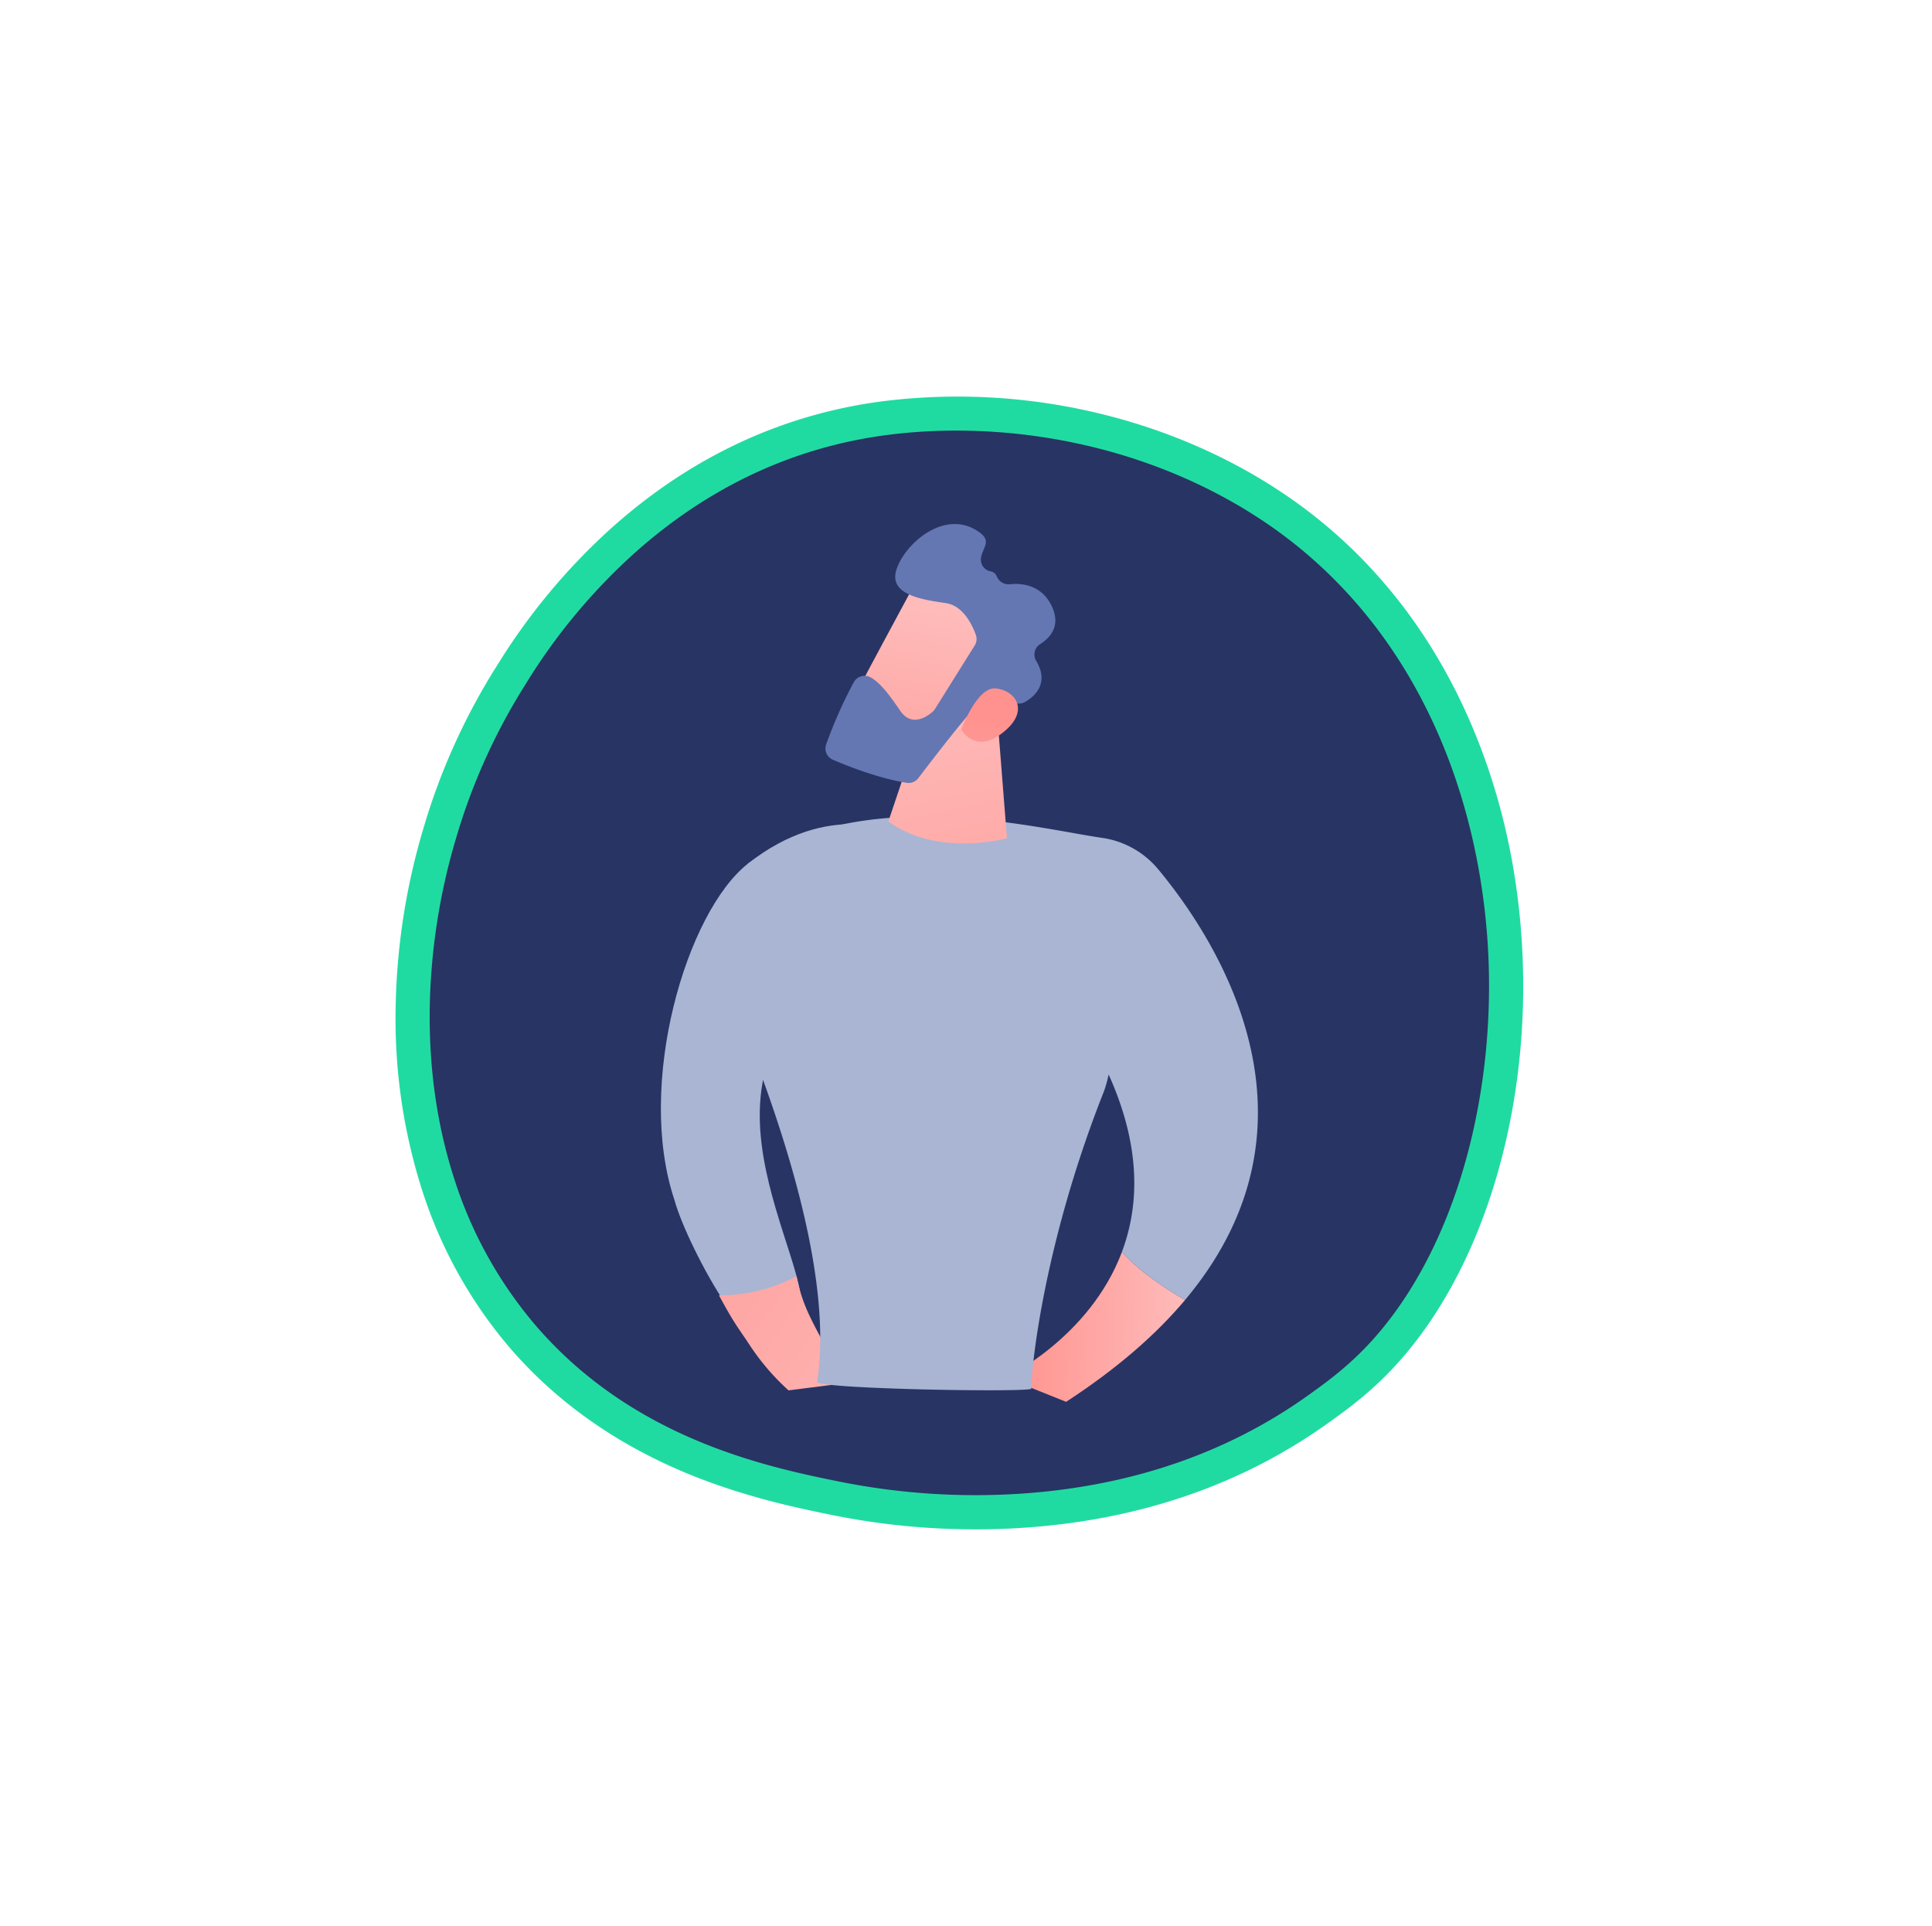
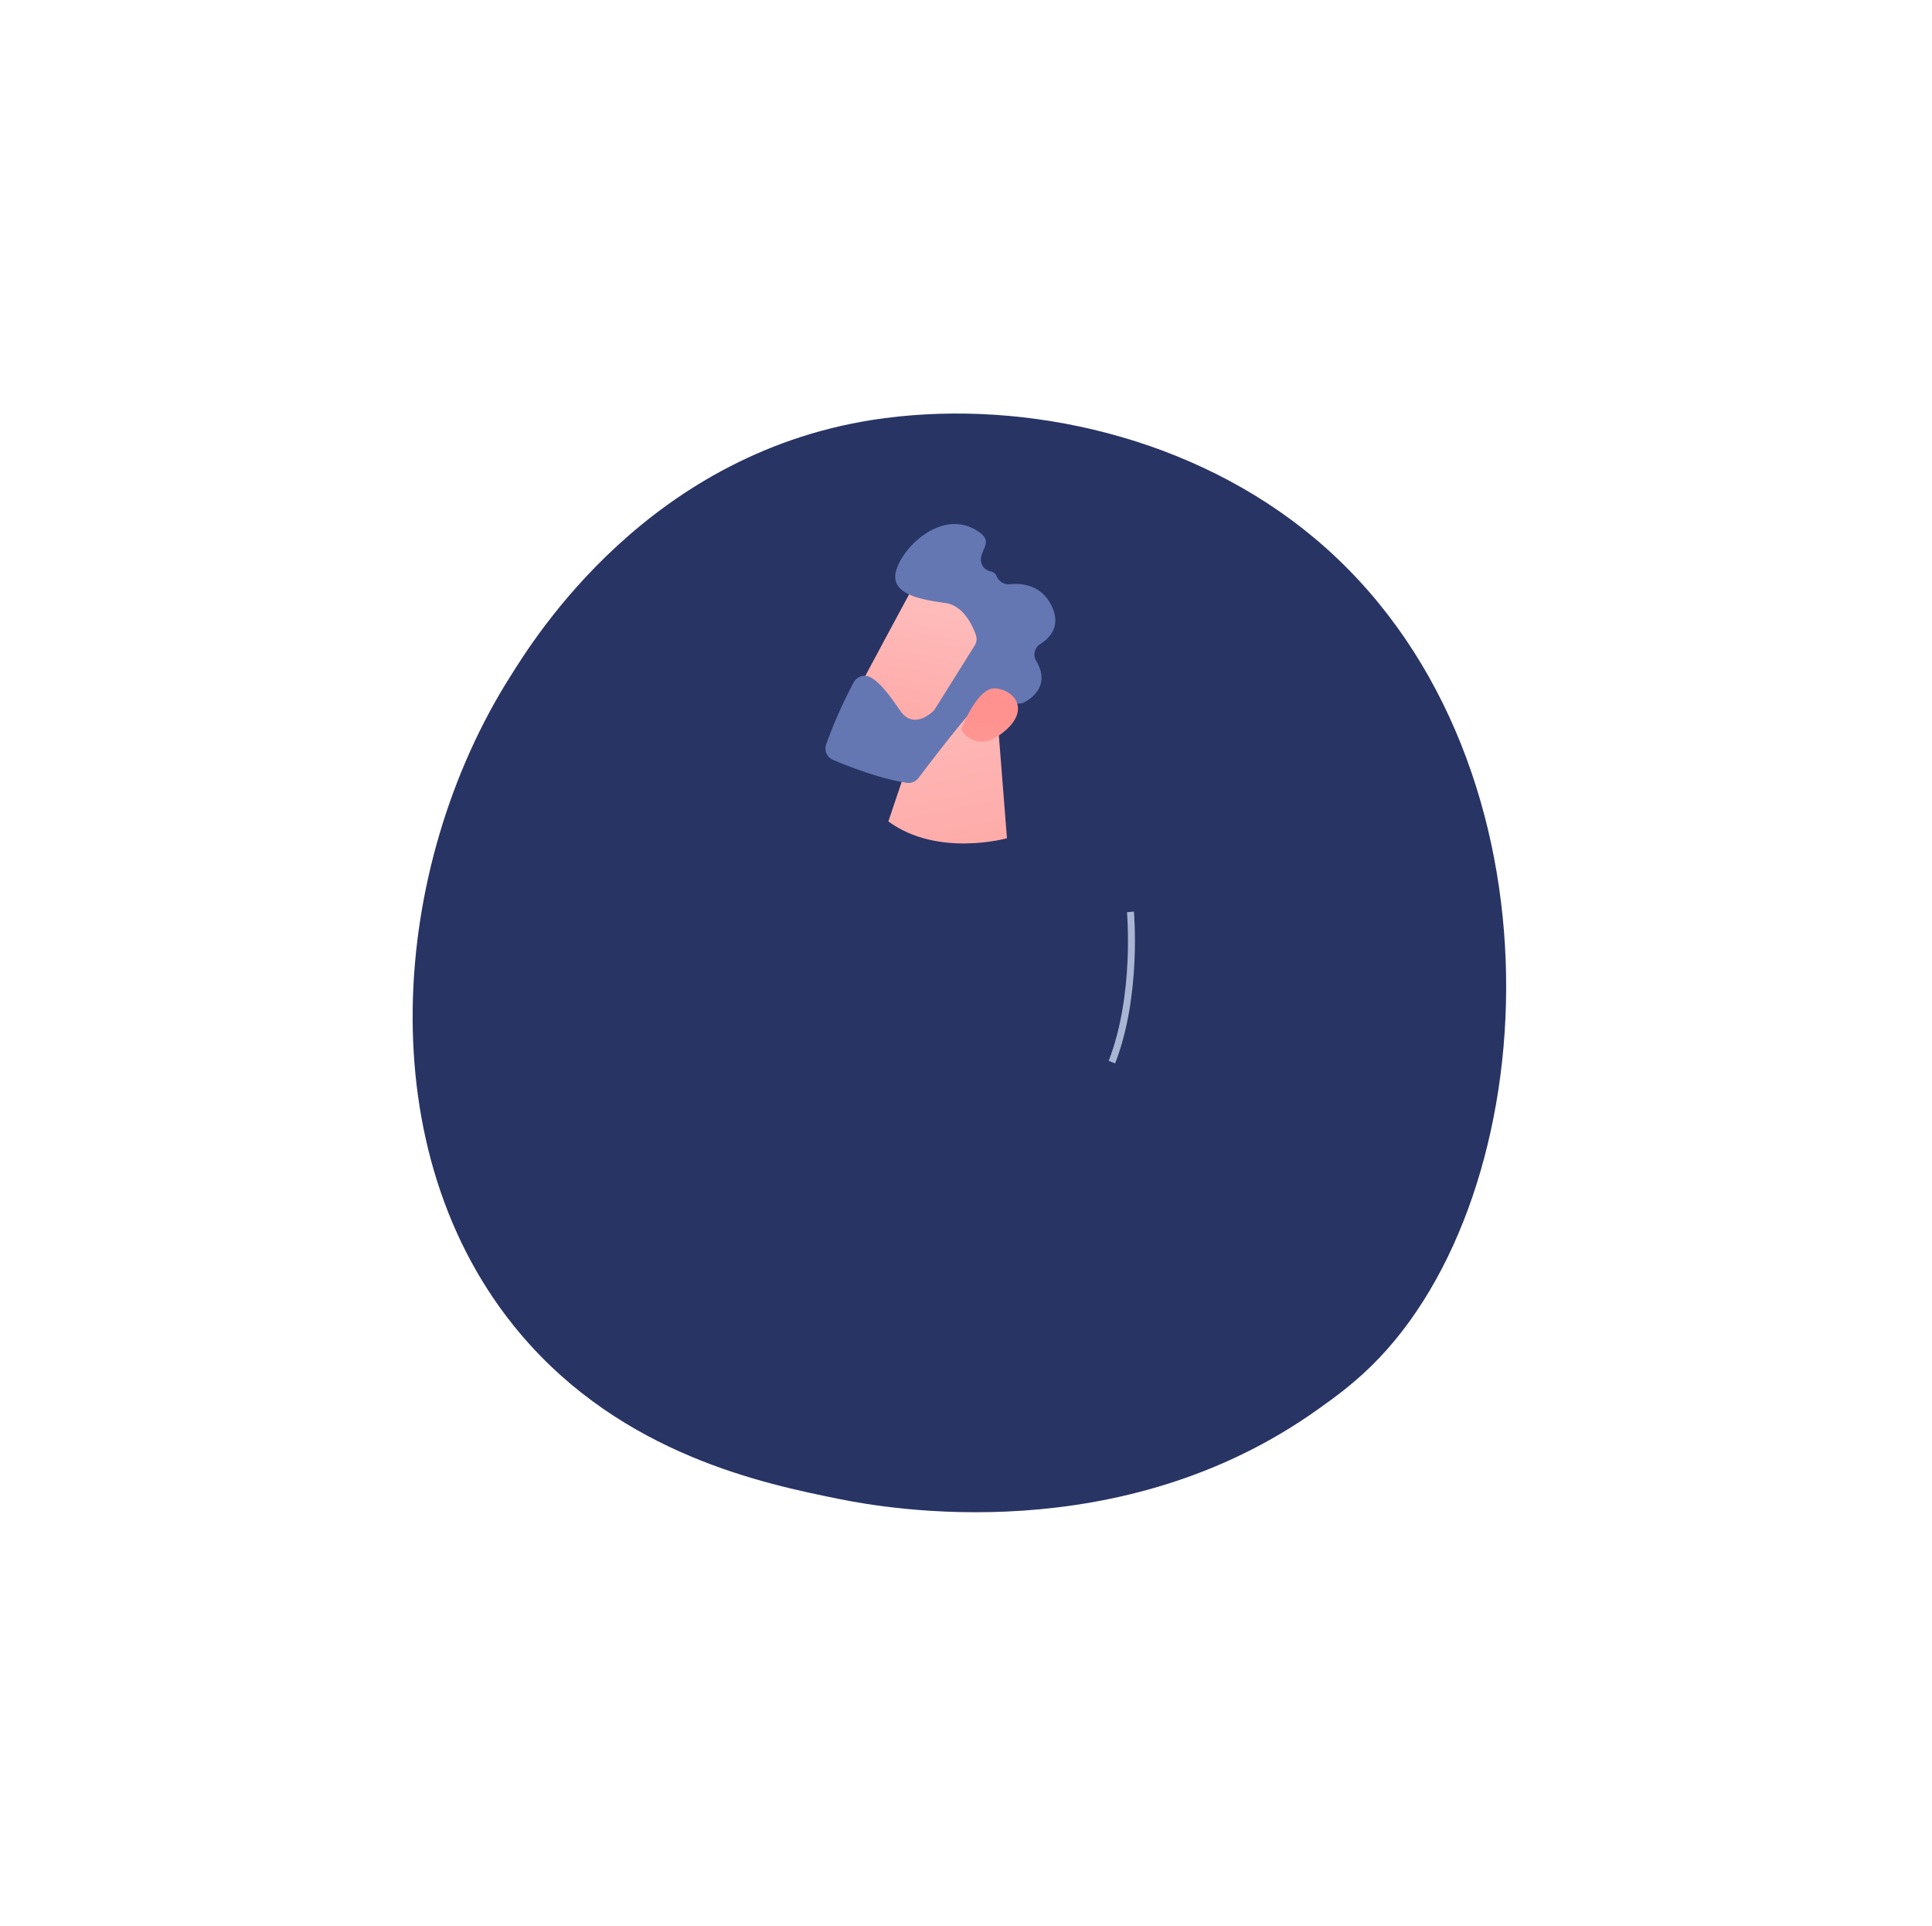
<svg xmlns="http://www.w3.org/2000/svg" xmlns:xlink="http://www.w3.org/1999/xlink" viewBox="0 0 874.11 871.28">
  <defs>
    <style>.cls-1{fill:#283464;}.cls-2{fill:#20dba1;}.cls-3{fill:#a9b5d3;}.cls-4{fill:url(#linear-gradient);}.cls-5{fill:url(#linear-gradient-2);}.cls-6{fill:url(#linear-gradient-3);}.cls-7{fill:url(#linear-gradient-4);}.cls-8{fill:#6477b2;}.cls-9{fill:url(#linear-gradient-5);}</style>
    <linearGradient id="linear-gradient" x1="-3775.81" y1="392.35" x2="-3957.88" y2="625.29" gradientTransform="translate(995.08 4425.31) rotate(87.67)" gradientUnits="userSpaceOnUse">
      <stop offset="0" stop-color="#febbba" />
      <stop offset="1" stop-color="#ff928e" />
    </linearGradient>
    <linearGradient id="linear-gradient-2" x1="-3344.36" y1="528.16" x2="-3263.87" y2="528.16" gradientTransform="matrix(-1, -0.02, -0.02, 1, -2797.79, 9.8)" xlink:href="#linear-gradient" />
    <linearGradient id="linear-gradient-3" x1="-3221.17" y1="237.69" x2="-3265.19" y2="427.92" gradientTransform="matrix(-1, -0.02, -0.02, 1, -2797.79, 9.8)" xlink:href="#linear-gradient" />
    <linearGradient id="linear-gradient-4" x1="-3162.41" y1="-4371.97" x2="-3240.51" y2="-4268.66" gradientTransform="matrix(-0.67, -0.74, -0.74, 0.67, -4936.52, 864.39)" xlink:href="#linear-gradient" />
    <linearGradient id="linear-gradient-5" x1="-3276.79" y1="-4290.15" x2="-3214.15" y2="-4354.42" gradientTransform="matrix(-0.67, -0.74, -0.74, 0.67, -4936.52, 864.39)" xlink:href="#linear-gradient" />
  </defs>
  <g id="Calque_8" data-name="Calque 8">
    <path class="cls-1" d="M624.1,614.25c-10.16,10.7-19.77,17.59-27.37,23-89.27,64.06-194.91,45.39-217.36,40.83-33.15-6.74-97.24-19.75-143.57-74.24-70.09-82.43-59.18-212.29-4.81-298,9.95-15.68,62.48-102.72,169.26-116.67,64.61-8.45,139.94,8.59,194.49,54.29C709.24,339.41,701.09,533.2,624.1,614.25Z" />
-     <path class="cls-2" d="M441.6,691.87a326.44,326.44,0,0,1-63.76-6.2c-16.58-3.37-41.64-8.45-68.3-19.66-32-13.46-58.82-32.68-79.61-57.13a207,207,0,0,1-39.44-72A254.73,254.73,0,0,1,179,456a300.47,300.47,0,0,1,12.55-81.19,290.54,290.54,0,0,1,32.92-73.08l.76-1.2a284,284,0,0,1,50.88-61.18c36-32.38,77.44-51.84,123.13-57.81a272.9,272.9,0,0,1,104,7c36.29,9.6,69.64,26.54,96.45,49,27.47,23,49.21,52.28,64.59,87,14.06,31.72,22.26,66.51,24.36,103.41,4.29,75.39-18.3,148.8-58.95,191.6h0c-10.66,11.23-20.53,18.31-28.46,24-39,28-85.32,44-137.71,47.57C455.94,691.65,448.6,691.87,441.6,691.87ZM432.8,194.8a244.46,244.46,0,0,0-31.56,2c-42.53,5.56-81.16,23.72-114.81,54a269.11,269.11,0,0,0-48.15,57.93L237.5,310a275.27,275.27,0,0,0-31.16,69.2,285,285,0,0,0-11.91,77c-.38,26.82,3.23,52.41,10.75,76a191.87,191.87,0,0,0,36.49,66.63c44.61,52.46,106.16,65,139.23,71.67a313,313,0,0,0,81.56,5.19c49.49-3.4,93.16-18.44,129.78-44.72,7.4-5.31,16.61-11.92,26.27-22.09,18.52-19.49,33.4-46.55,43-78.23s13.69-67,11.7-101.87c-2-34.55-9.94-68.45-23.06-98-14.42-32.53-34.74-59.92-60.4-81.42-25.08-21-56.37-36.88-90.49-45.9A261.2,261.2,0,0,0,432.8,194.8Z" />
  </g>
  <g id="Calque_9" data-name="Calque 9">
-     <path class="cls-3" d="M305.12,542.79c-17.5-52.4,5.38-130.14,33.25-152.07,36.79-29,67.15-14,67.15-14l-40.08,75.81c-58.77,55.37,24.69,147.09-13,148.34C346.38,629,311.17,564.93,305.12,542.79Z" />
-     <path class="cls-4" d="M381.6,625.84c-10.49-23.49-17.68-30.51-21.23-48.49A73.27,73.27,0,0,1,325.29,586c6.68,12.33,8,13.68,13.31,21.61A106.82,106.82,0,0,0,356.76,629" />
-     <path class="cls-5" d="M455,623.21s38-18,52.6-56.83c8.09,9,20.11,16.82,28.57,21.73-13.07,15.54-30.66,31-53.83,46.07" />
-     <path class="cls-3" d="M338.37,390.72c52.56-36.44,130.28-16,160.41-11.65A40.38,40.38,0,0,1,524,393.24c25.31,30.43,80.55,113.5,12.15,194.87-8.46-4.91-20.48-12.76-28.57-21.73,7.79-20.7,8.9-47.33-6-80.29a51.45,51.45,0,0,1-2.12,7.64c-26.14,66-32.67,121.51-32.87,134.49,0,1.77-97.41.2-96.89-3.12,10.13-64.43-37.08-169.5-48.66-196.34C320.24,426.83,336.2,405.46,338.37,390.72Z" />
    <path class="cls-6" d="M451.21,323.76l4.38,55.46s-31.32,8.8-53.67-7.61l16.87-50Z" />
    <path class="cls-7" d="M416.27,260c-.76.69-32.79,60.75-32.79,60.75l34.68,17.56L457,285.88S429,248.41,416.27,260Z" />
    <path class="cls-8" d="M441.46,287.06A5.58,5.58,0,0,1,441,292l-18,28.77a5,5,0,0,1-1,1.17c-2.11,1.9-9.33,7.39-14.68-.37-4.56-6.62-8.85-12.64-13.51-15.18a5.59,5.59,0,0,0-7.58,2.34,209.14,209.14,0,0,0-12.48,28.12,5.55,5.55,0,0,0,3.1,6.87c7,3,20.95,8.47,33.35,10.42a5.6,5.6,0,0,0,5.32-2.15c5.48-7.22,20.94-27.41,26.18-32.44,4.87-4.67,13.66-2.71,17.61-1.49a5.6,5.6,0,0,0,4.47-.51c4.08-2.35,11.24-8.26,5-18.63a5.6,5.6,0,0,1,1.87-7.56c4.56-2.87,9.55-8.34,5.07-17.43S462.73,263.71,457,264.3a5.8,5.8,0,0,1-6-3.49,3.68,3.68,0,0,0-2.83-2.33,5.41,5.41,0,0,1-4.27-6.45c1.11-5.13,5.45-7.77-2.7-12.46-14.94-8.59-32.06,6.84-35.64,18.2s11.81,13.53,22.4,15.07C435.71,274,439.83,282.58,441.46,287.06Z" />
    <path class="cls-9" d="M434.9,330.07s7.09-19.52,15.67-18.64,15.19,9.58,4.36,19C441.45,342.16,434.9,330.07,434.9,330.07Z" />
    <path class="cls-3" d="M504.54,481.08c11.92-30.8,8.51-68.32,8.48-68.69l-3.13.29c0,.37,3.36,37.18-8.28,67.26Z" />
  </g>
</svg>